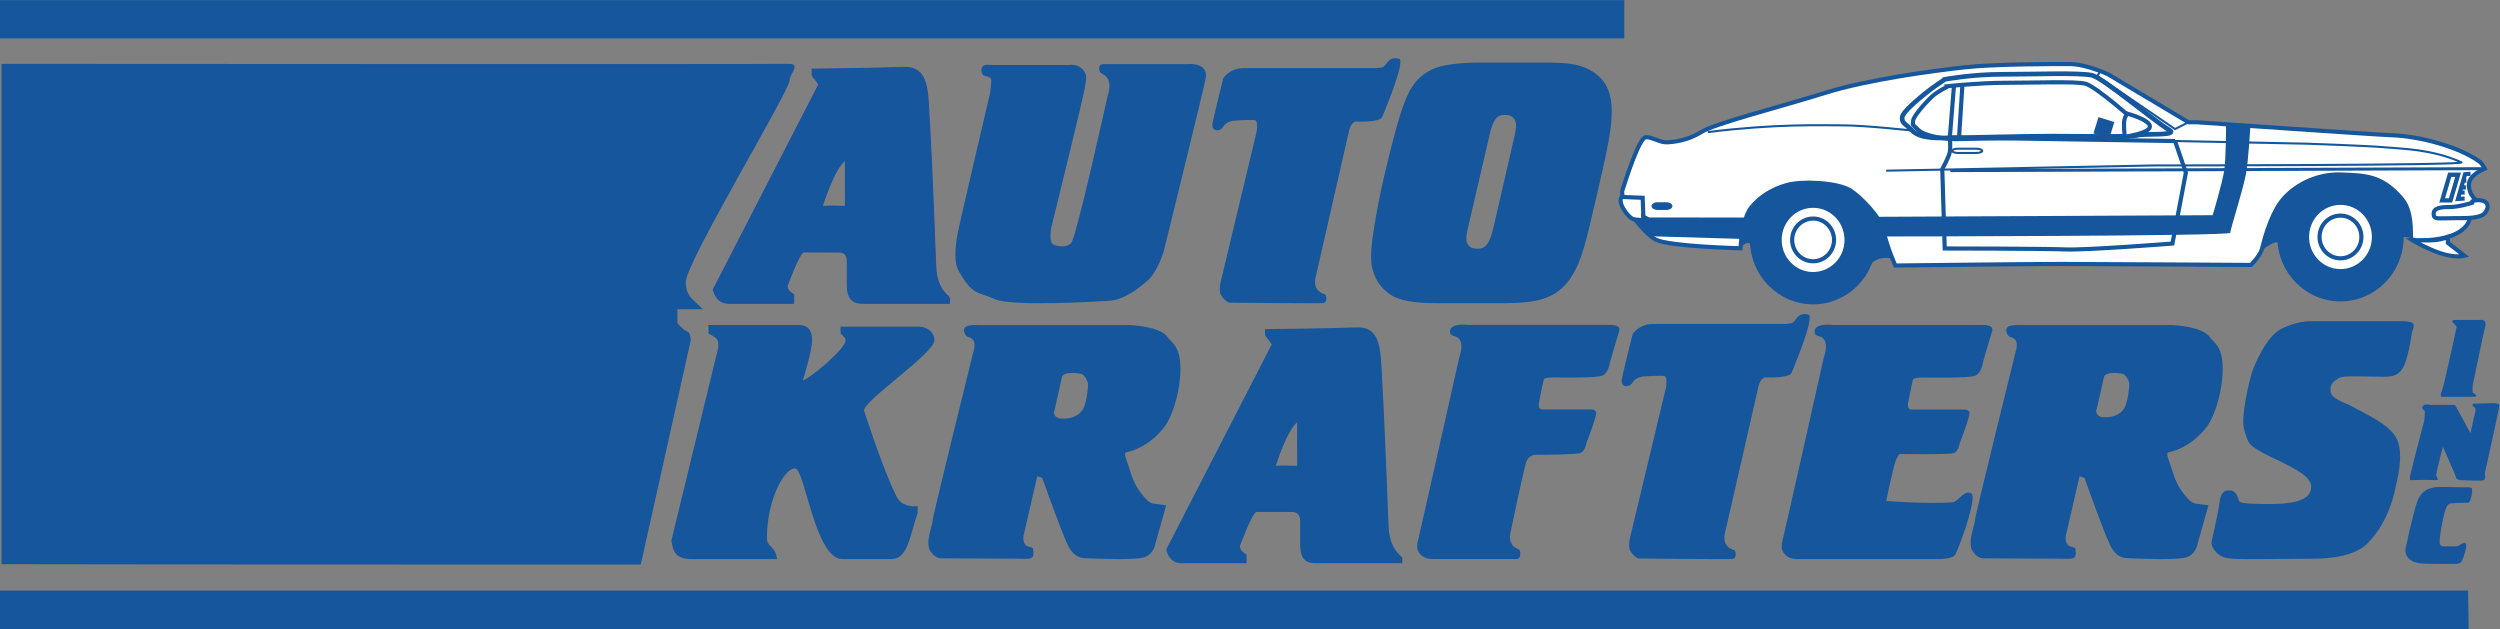
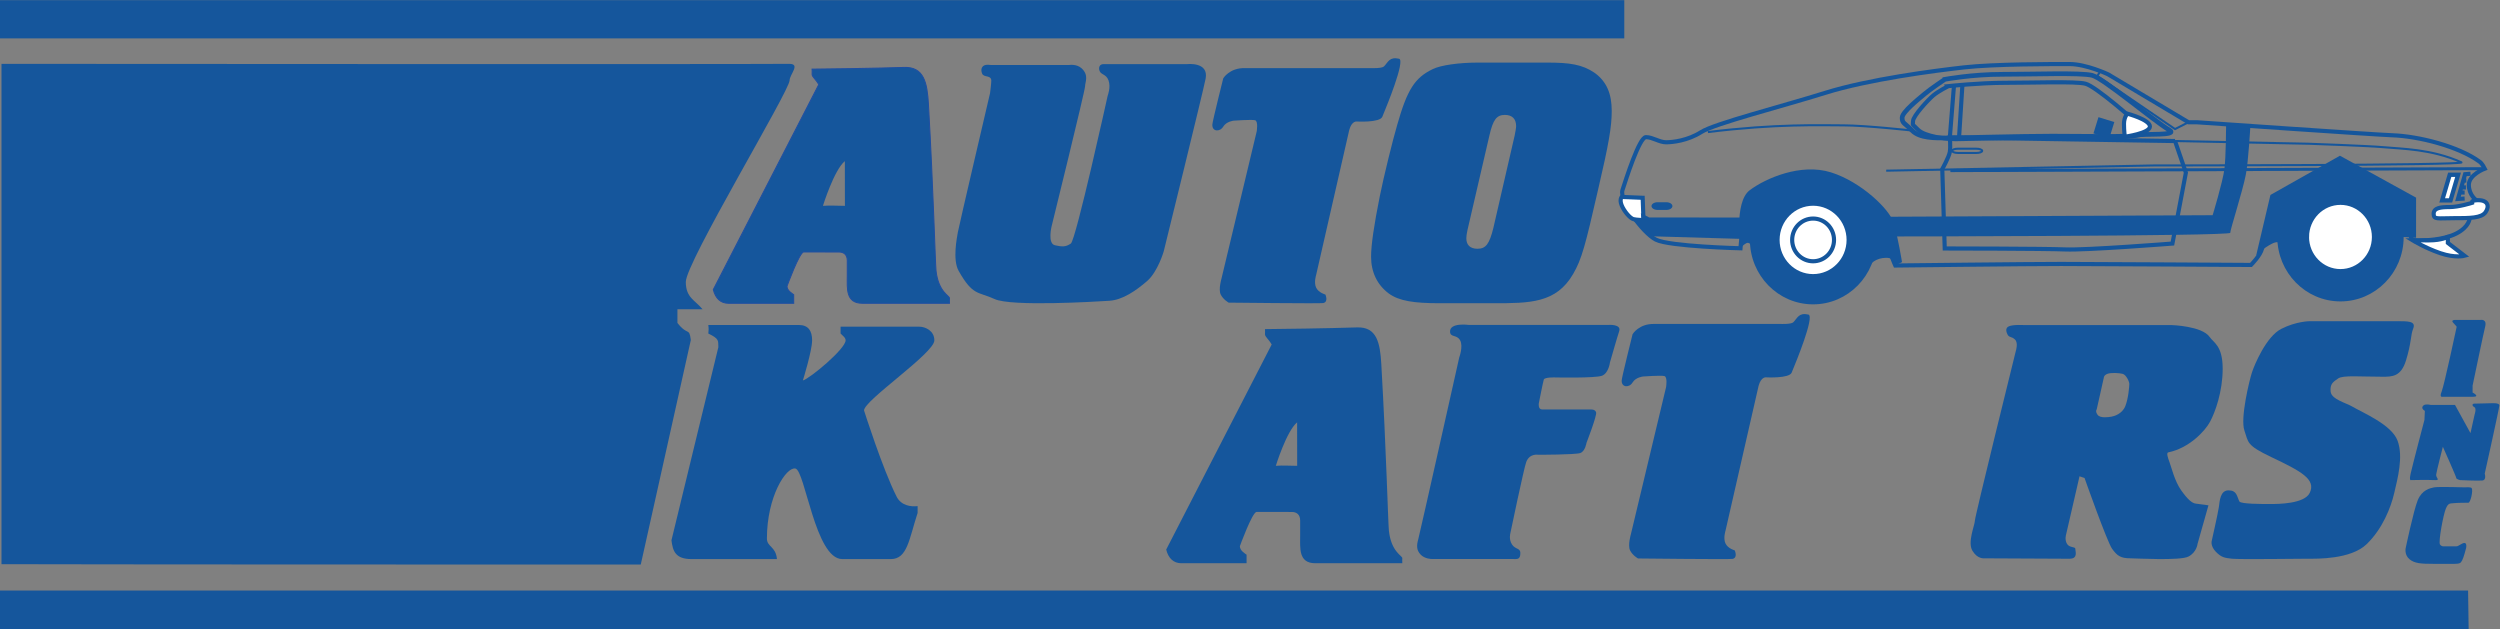
<svg xmlns="http://www.w3.org/2000/svg" xmlns:ns1="http://sodipodi.sourceforge.net/DTD/sodipodi-0.dtd" xmlns:ns2="http://www.inkscape.org/namespaces/inkscape" version="1.1" id="svg2" width="803.68" height="202.293" viewBox="0 0 803.68 202.293" ns1:docname="ak-logo-light.eps">
  <rect x="0" y="0" width="803.68" height="202.293" fill="#808080" stroke="none" />
  <defs id="defs6" />
  <ns1:namedview id="namedview4" pagecolor="#ffffff" bordercolor="#000000" borderopacity="0.25" ns2:showpageshadow="2" ns2:pageopacity="0.0" ns2:pagecheckerboard="0" ns2:deskcolor="#d1d1d1" />
  <g id="g8" ns2:groupmode="layer" ns2:label="ink_ext_XXXXXX" transform="matrix(1.333,0,0,-1.333,0,202.293)">
    <g id="g10" transform="scale(0.1)">
      <path d="m 1902.95,1363.59 c 28.85,0.3 1.34,-25.61 1.34,-39.62 0,-25.55 -250.37,-439.302 -250.37,-486.279 0,-38.336 22.61,-44.097 40.38,-65.933 h -60.57 v -32.969 c 25.04,-32.148 28.27,-9.492 32.31,-41.211 L 1545.3,156.102 c -1352.8,0 -1500.601,0.886 -1541.698,0.886 0,1204.512 0,1206.602 0,1206.602 0,0 1778.748,-1.25 1899.348,0 v 0" style="fill:#15569c;fill-opacity:1;fill-rule:nonzero;stroke:none" id="path12" />
      <path d="m 2037.47,1129 c 0,-36.09 0.15,-73.64 0.15,-107.87 -17.92,0 -35.06,1.46 -52.97,0.06 0,0 26.64,86.25 52.82,107.81 z m 143.02,225.96 c 47.63,1.62 55.6,-36.8 58.55,-88.6 12.12,-212.21 16.29,-382.454 18.31,-401.825 5.65,-51.097 32.31,-60.16 32.31,-65.941 0,-4.531 -0.41,-7.832 0,-12.364 -104.18,0 -71.81,0 -209.99,0 -40.51,0 -36.34,36.27 -36.34,65.946 v 37.09 c 0,13.597 -7.68,20.593 -20.2,20.601 l -84.92,0.051 c -10.29,0.012 -40.26,-82.473 -40.26,-82.473 0,-10.707 11.71,-17.308 16.15,-20.609 V 786.23 h -157.49 c -18.17,0 -31.1,11.543 -36.34,32.969 l 254.4,494.531 c -8.48,14.42 -16.15,18.54 -16.15,24.72 0,4.53 0.41,7.84 0,12.37 25.04,0 161.4,2.08 221.97,4.14 v 0" style="fill:#15569c;fill-opacity:1;fill-rule:evenodd;stroke:none" id="path14" />
      <path d="m 2180.49,1354.96 c 47.63,1.62 55.6,-36.8 58.55,-88.6 12.12,-212.21 16.29,-382.454 18.31,-401.825 5.65,-51.097 32.31,-60.16 32.31,-65.941 0,-4.531 -0.41,-7.832 0,-12.364 -104.18,0 -71.81,0 -209.99,0 -40.51,0 -36.34,36.27 -36.34,65.946 v 37.09 c 0,13.597 -7.68,20.593 -20.2,20.601 l -84.92,0.051 c -10.29,0.012 -40.26,-82.473 -40.26,-82.473 0,-10.707 11.71,-17.308 16.15,-20.609 V 786.23 h -157.49 c -18.17,0 -31.1,11.543 -36.34,32.969 l 254.4,494.531 c -8.48,14.42 -16.15,18.54 -16.15,24.72 0,4.53 0.41,7.84 0,12.37 25.04,0 161.4,2.08 221.97,4.14 z" style="fill:none;stroke:#1f4fa2;stroke-width:2.5;stroke-linecap:butt;stroke-linejoin:miter;stroke-miterlimit:3.864;stroke-dasharray:none;stroke-opacity:1" id="path16" />
      <path d="m 3128.17,499.012 c 0,-35.09 0.15,-71.602 0.15,-104.852 -17.43,0 -34.08,1.43 -51.48,0.07 0,0 25.89,83.829 51.33,104.782 z m 144.51,228.976 c 47.61,1.621 55.58,-36.797 58.55,-88.593 12.11,-212.223 16.29,-382.454 18.3,-401.836 5.65,-51.09 32.31,-60.161 32.31,-65.938 0,-4.531 -0.41,-7.832 0,-12.359 -104.18,0 -71.8,0 -209.98,0 -40.51,0 -36.35,36.269 -36.35,65.937 v 37.09 c 0,13.609 -7.68,20.602 -20.2,20.602 l -84.91,0.058 c -10.31,0 -40.27,-82.48 -40.27,-82.48 0,-10.699 11.71,-17.297 16.16,-20.61 v -20.597 h -157.5 c -18.17,0 -31.09,11.539 -36.34,32.968 l 254.41,494.528 c -8.48,14.414 -16.16,18.535 -16.16,24.726 0,4.532 0.41,7.832 0,12.364 25.04,0 161.41,2.09 221.98,4.14 v 0" style="fill:#15569c;fill-opacity:1;fill-rule:evenodd;stroke:none" id="path18" />
      <path d="m 2463.34,1360.85 h 115.08 c 0,0 18.17,3.09 30.29,-8.24 17.92,-16.77 8.07,-32.97 8.07,-43.27 0,-10.3 -80.76,-337.906 -80.76,-337.906 0,0 -10.09,-41.207 8.08,-45.329 18.17,-4.121 26.25,-4.121 38.36,4.122 12.12,8.242 88.84,356.443 88.84,356.443 0,0 8.07,20.61 2.02,37.09 -6.06,16.48 -19.24,12.56 -22.21,24.72 -2.02,8.25 2.02,14.43 10.09,14.43 8.08,0 201.9,0 201.9,0 0,0 52.5,6.18 44.42,-35.03 -6.44,-32.89 -100.95,-416.2 -100.95,-416.2 0,0 -14.13,-49.446 -40.38,-72.114 -26.25,-22.671 -58.55,-45.328 -90.86,-47.378 -32.3,-2.071 -236.22,-14.434 -276.6,4.121 -40.37,18.535 -52.49,7.207 -86.81,67.984 -15.13,26.777 -4.04,80.355 -2.02,92.715 2.02,12.363 77.73,335.842 77.73,335.842 0,0 3.37,26.31 3.03,30.91 -1.01,13.39 -18.17,6.18 -22.21,16.48 -4.04,10.3 -0.68,18.37 8.07,20.61 4.04,1.03 13.13,0 13.13,0 h 73.69 v 0" style="fill:#15569c;fill-opacity:1;fill-rule:nonzero;stroke:none" id="path20" />
-       <path d="m 2560.8,606.895 -17.77,-79.305 c 0,0 -4.44,-4.531 2.22,-13.59 6.67,-9.078 27.76,-5.68 34.42,-4.539 6.66,1.117 26.64,6.789 34.42,26.059 7.77,19.246 9.99,49.851 9.99,55.496 0,5.675 -7.77,22.668 -16.66,24.941 -8.88,2.258 -28.86,3.398 -37.74,0 -8.88,-3.418 -8.88,-9.062 -8.88,-9.062 z m -193.55,126.699 h 356.35 c 0,0 73.7,-2.071 91.87,-28.848 9.08,-13.398 31.29,-20.605 31.29,-76.23 0,-55.645 -18.17,-105.078 -30.29,-127.754 -12.11,-22.653 -50.47,-63.864 -100.95,-74.16 -5.04,-1.032 -0.87,-13.34 3.04,-23.711 5.04,-13.379 12.11,-45.313 28.26,-67.993 16.15,-22.648 26.25,-30.886 35.33,-31.929 16.18,-1.84 30.28,-4.117 30.28,-4.117 l -26.24,-92.723 c 0,0 -2.02,-20.598 -22.21,-30.891 -20.19,-10.316 -127.03,-4.129 -139.31,-4.129 -24.23,0 -32.31,6.18 -44.42,22.661 -12.11,16.492 -66.63,171.019 -66.63,171.019 l -12.11,4.121 -32.3,-140.121 c 0,0 -4.04,-12.359 2.02,-22.66 6.05,-10.309 20.19,-6.188 20.19,-12.359 0,-6.192 7.06,-23.692 -14.14,-23.692 -21.22,0 -205.94,1.031 -205.94,1.031 0,0 -16.15,-2.07 -28.26,18.539 -12.12,20.614 6.06,61.821 6.06,72.114 0,10.308 98.93,410.015 98.93,410.015 0,0 6.05,18.536 -2.02,26.778 -8.07,8.242 -14.13,4.121 -18.17,12.363 -1.97,4.023 -7,15.02 3.02,19.59 10.6,4.805 36.35,3.086 36.35,3.086 v 0" style="fill:#15569c;fill-opacity:1;fill-rule:evenodd;stroke:none" id="path22" />
      <path d="m 5073.76,607.227 -17.23,-76.914 c 0,0 -4.28,-4.395 2.17,-13.184 6.46,-8.789 26.92,-5.5 33.37,-4.391 6.47,1.082 25.84,6.578 33.38,25.27 7.54,18.664 9.71,48.351 9.71,53.828 0,5.5 -7.54,21.984 -16.16,24.191 -8.61,2.188 -28.01,3.289 -36.62,0 -8.62,-3.312 -8.62,-8.8 -8.62,-8.8 z M 4880.8,733.594 h 356.35 c 0,0 73.69,-2.071 91.87,-28.848 9.09,-13.398 31.29,-20.605 31.29,-76.23 0,-55.645 -18.16,-105.078 -30.29,-127.754 -12.11,-22.653 -50.47,-63.864 -100.94,-74.16 -5.06,-1.032 -0.88,-13.34 3.03,-23.711 5.04,-13.379 12.11,-45.313 28.26,-67.993 16.15,-22.648 26.25,-30.886 35.33,-31.929 16.18,-1.84 30.3,-4.117 30.3,-4.117 l -26.25,-92.723 c 0,0 -2.02,-20.598 -22.21,-30.891 -20.2,-10.316 -127.03,-4.129 -139.32,-4.129 -24.23,0 -32.3,6.18 -44.41,22.661 -12.11,16.492 -66.62,171.019 -66.62,171.019 l -12.13,4.121 -32.3,-140.121 c 0,0 -4.03,-12.359 2.03,-22.66 6.05,-10.309 20.17,-6.188 20.17,-12.359 0,-6.192 7.07,-23.692 -14.12,-23.692 -21.23,0 -205.94,1.031 -205.94,1.031 0,0 -16.15,-2.07 -28.26,18.539 -12.13,20.614 6.06,61.821 6.06,72.114 0,10.308 98.92,410.015 98.92,410.015 0,0 6.06,18.536 -2.01,26.778 -8.09,8.242 -14.14,4.121 -18.18,12.363 -1.96,4.023 -6.99,15.02 3.02,19.59 10.61,4.805 36.35,3.086 36.35,3.086 v 0" style="fill:#15569c;fill-opacity:1;fill-rule:evenodd;stroke:none" id="path24" />
      <path d="m 3002.51,1353.3 h 304.85 c 0,0 25.26,-1.03 30.3,4.13 10.29,10.5 13.12,23.69 36.35,18.54 16.26,-3.61 -33.32,-122.59 -33.32,-122.59 0,0 -1.98,-5.4 -7.08,-17.52 -6.05,-14.42 -61.58,-11.33 -61.58,-11.33 0,0 -12.11,2.06 -18.16,-20.61 -1.68,-6.28 -79.75,-349.229 -79.75,-349.229 0,0 -6.05,-18.543 0,-30.902 6.06,-12.363 22.21,-16.484 22.21,-16.484 0,0 8.09,-17.52 -5.04,-20.606 -6.23,-1.465 -228.15,1.035 -228.15,1.035 0,0 -13.13,7.207 -19.18,19.571 -6.06,12.363 2.01,39.14 2.01,39.14 l 84.8,354.395 c 0,0 4.04,24.72 -4.04,26.78 -8.07,2.06 -51.48,-1.03 -51.48,-1.03 0,0 -17.61,-1.77 -25.24,-14.43 -8.07,-13.38 -27.25,-12.36 -26.24,5.16 0.48,8.48 26.24,111.26 26.24,111.26 0,0 15.15,25.75 52.5,24.72 v 0" style="fill:#15569c;fill-opacity:1;fill-rule:nonzero;stroke:none" id="path26" />
      <path d="m 3989.71,736.328 h 304.86 c 0,0 25.24,-1.035 30.28,4.121 10.31,10.508 13.12,23.692 36.34,18.555 16.27,-3.613 -33.3,-122.598 -33.3,-122.598 0,0 -1.99,-5.39 -7.07,-17.519 -6.05,-14.414 -61.58,-11.328 -61.58,-11.328 0,0 -12.11,2.05 -18.18,-20.606 -1.66,-6.289 -79.75,-349.234 -79.75,-349.234 0,0 -6.05,-18.539 0,-30.899 6.05,-12.371 22.21,-16.492 22.21,-16.492 0,0 8.08,-17.519 -5.04,-20.598 -6.23,-1.468 -228.15,1.032 -228.15,1.032 0,0 -13.12,7.207 -19.18,19.566 -6.05,12.371 2.02,39.141 2.02,39.141 l 84.8,354.398 c 0,0 4.04,24.727 -4.04,26.778 -8.07,2.07 -51.49,-1.036 -51.49,-1.036 0,0 -17.59,-1.757 -25.23,-14.414 -8.09,-13.398 -27.27,-12.363 -26.25,5.157 0.49,8.476 26.25,111.25 26.25,111.25 0,0 15.14,25.761 52.5,24.726 v 0" style="fill:#15569c;fill-opacity:1;fill-rule:nonzero;stroke:none" id="path28" />
      <path d="m 1708.15,733.848 h 218.07 c 23.42,0 32.3,-14.434 32.3,-37.09 0,-25.137 -22.33,-96.778 -22.33,-96.778 16.16,4.122 103.1,76.172 103.1,96.778 0,6.582 -6.47,10.703 -12.12,16.484 v 16.485 h 189.8 c 14.14,0 36.34,-9.473 36.34,-32.969 0,-30.918 -169.6,-144.649 -169.6,-168.965 0,0 44.28,-140.031 78.61,-208.023 10.95,-21.7 34.79,-24.692 50.61,-22.758 v -16.481 c -20.59,-63.051 -24.59,-111.269 -64.61,-111.269 h -117.11 c -65.1,0 -89.64,214 -113.07,218.418 -22.33,4.199 -68.65,-67.578 -68.65,-168.969 0,-20.172 21.41,-18.531 24.23,-49.449 h -205.95 c -38.8,0 -45.23,18.957 -48.46,45.328 l 113.07,465.683 c -0.81,15.254 3.23,19.786 -24.23,32.969 0.81,6.172 1.21,11.133 0,20.606 v 0" style="fill:#15569c;fill-opacity:1;fill-rule:nonzero;stroke:none" id="path30" />
      <path d="m 3541.39,734.023 h 339.2 c 0,0 30.27,2.051 24.22,-15.449 -3.91,-11.328 -22.21,-75.215 -22.21,-75.215 0,0 -3.03,-25.742 -19.18,-31.933 -16.15,-6.172 -112.05,-4.121 -112.05,-4.121 0,0 -26.25,1.035 -28.28,-5.157 -2.01,-6.171 -12.11,-57.675 -12.11,-57.675 0,0 -2.01,-14.434 8.08,-14.434 10.1,0 117.09,0 117.09,0 0,0 11.12,1.035 13.13,-7.207 2.03,-8.242 -23.2,-73.141 -23.2,-73.141 0,0 -3.03,-20.613 -15.16,-24.73 -12.11,-4.121 -100.94,-4.121 -100.94,-4.121 0,0 -21.21,4.121 -29.28,-17.52 -5.62,-15.019 -38.35,-172.031 -38.35,-172.031 0,0 -4.05,-14.43 4.02,-26.777 8.08,-12.364 20.19,-8.242 20.19,-20.602 0,-17.519 -8.92,-14.441 -21.19,-14.441 -19.18,0 -192.81,0 -192.81,0 0,0 -16.15,0 -26.25,10.32 -10.7,10.91 -10.1,22.652 -6.05,37.07 4.02,14.43 98.92,438.864 98.92,438.864 0,0 10.1,26.797 2.01,41.211 -8.06,14.414 -23.57,6.191 -24.22,20.605 -1.01,22.656 44.42,16.484 44.42,16.484 v 0" style="fill:#15569c;fill-opacity:1;fill-rule:nonzero;stroke:none" id="path32" />
-       <path d="m 4420.57,733.828 h 359.37 c 0,0 30.3,2.07 24.24,-15.449 -3.92,-11.328 -22.21,-75.215 -22.21,-75.215 0,0 -3.02,-25.742 -19.18,-31.934 -16.15,-6.171 -121.15,-4.121 -121.15,-4.121 0,0 -26.25,1.036 -28.26,-5.136 -2.01,-6.192 -12.11,-57.696 -12.11,-57.696 0,0 -2.03,-14.433 8.07,-14.433 10.1,0 127.2,0 127.2,0 0,0 11.1,1.035 13.13,-7.207 2.01,-8.239 -23.22,-73.149 -23.22,-73.149 0,0 -3.03,-20.597 -15.14,-24.718 -12.13,-4.122 -128.22,-2.051 -128.22,-2.051 0,0 -4.03,3.082 -12.11,-18.559 -5.61,-15.039 -22.21,-94.762 -22.21,-94.762 0,0 99.9,-7.859 160.51,-3.089 13.12,1.019 29.28,32.953 45.43,20.589 11.64,-8.91 -19.44,-103.418 -38.36,-145.257 -6.06,-13.379 -38.2,-12.36 -50.47,-12.36 -19.18,0 -334.14,0 -334.14,0 0,0 -16.15,0 -26.25,10.309 -10.7,10.922 -10.1,22.66 -6.07,37.09 4.04,14.422 98.94,438.847 98.94,438.847 0,0 10.1,26.797 2.01,41.211 -8.06,14.434 -23.57,6.192 -24.22,20.606 -1.01,22.676 44.42,16.484 44.42,16.484 v 0" style="fill:#15569c;fill-opacity:1;fill-rule:nonzero;stroke:none" id="path34" />
      <path d="m 5570.2,742.969 c 0,0 -32.31,0 -68.66,-18.535 -36.34,-18.555 -64.6,-86.543 -70.66,-105.098 -6.05,-18.535 -28.54,-110.465 -18.16,-140.098 10.09,-28.847 4.02,-35.019 64.61,-63.867 71.19,-33.902 109.02,-53.57 92.87,-86.543 -12.84,-26.187 -74.71,-26.777 -94.91,-26.777 -20.17,0 -71.66,0 -74.68,6.168 -6.39,13.031 -6.08,26.801 -26.25,26.801 -20.2,0 -21.21,-25.758 -23.23,-40.168 -2.01,-14.442 -17.16,-81.391 -17.16,-81.391 0,0 -4.03,-12.359 10.09,-26.801 14.14,-14.41 22.21,-14.41 38.36,-16.48 16.16,-2.051 167.58,0 185.77,0 18.16,0 100.93,-2.051 139.29,35.039 38.36,37.07 58.56,88.59 66.62,123.609 8.09,35.043 22.23,86.543 8.09,125.684 -14.14,39.136 -84.81,67.988 -109.02,82.422 -15,8.925 -50.47,17.519 -52.5,36.054 -2.02,18.535 6.05,23.692 18.18,31.934 12.11,8.242 52.34,4.121 106.99,4.121 23.22,0 44.43,0 56.54,39.141 13.15,42.519 11.2,61.777 17.15,76.25 8.09,19.57 -13.1,18.535 -41.38,18.535 -18.19,0 -207.95,0 -207.95,0 v 0 0" style="fill:#15569c;fill-opacity:1;fill-rule:evenodd;stroke:none" id="path36" />
      <path d="m 5920.59,746.055 h 61.58 c 0,0 16.15,3.086 11.09,-16.485 -3.73,-14.492 -30.27,-142.168 -30.27,-142.168 v -16.484 c 0,0 20.18,-10.293 0,-10.293 -16.15,0 -72.7,0 -72.7,0 0,0 -8.06,-2.07 -2.01,12.363 6.06,14.414 36.35,156.582 36.35,156.582 0,0 -2.03,3.106 -8.09,9.278 -7.12,7.285 4.05,7.207 4.05,7.207 v 0" style="fill:#15569c;fill-opacity:1;fill-rule:nonzero;stroke:none" id="path38" />
      <path d="m 5862.03,541.055 h 58.56 l 37.34,-67.985 10.1,45.309 c 0,0 5.06,14.434 -1,17.519 -6.07,3.086 -5.06,8.243 0,8.243 10.08,0 43.4,1.035 43.4,1.035 0,0 17.17,1.035 17.17,-5.156 0,-6.172 -35.33,-164.821 -35.33,-164.821 0,0 5.04,-15.449 -6.06,-16.488 -11.11,-1.031 -53.51,1.039 -53.51,1.039 0,0 -9.09,2.051 -9.09,5.129 0,3.09 -32.3,75.223 -32.3,75.223 0,0 -15.14,-58.731 -16.15,-66.973 -1.02,-8.25 12.11,-14.418 -5.04,-13.379 -14.43,0.859 -55.53,0 -55.53,0 0,0 -5.06,-3.109 -1.01,15.449 C 5817.62,393.73 5846.9,505 5846.9,505 l 1.01,21.621 c -6.99,4.277 -8.08,9.277 -3.05,13.399 5.06,4.121 17.17,1.035 17.17,1.035 v 0" style="fill:#15569c;fill-opacity:1;fill-rule:nonzero;stroke:none" id="path40" />
      <path d="m 5944.81,342.23 c 0,0 -64.61,2.051 -74.69,0 -10.1,-2.07 -29.28,-6.191 -39.38,-30.921 -10.09,-24.707 -29.27,-116.411 -29.27,-116.411 0,0 -3.03,-15.449 9.08,-25.738 12.11,-10.308 28.26,-11.351 55.53,-11.351 27.24,0 48.96,-0.27 55.01,0 11.1,0.531 12.62,1.043 16.67,8.25 4.02,7.222 9.58,29.882 9.58,29.882 0,0 4.03,18.028 -10.09,10.289 -10.86,-5.941 -10.1,-6.171 -13.64,-6.171 -5.03,0 -28.26,0 -28.26,0 0,0 -7.07,-1.539 -11.11,4.632 -4.04,6.188 8.09,71.598 14.14,86.028 6.06,14.422 10.1,12.371 19.18,13.383 9.08,1.039 30.27,1.039 35.33,1.039 5.04,0 11.6,28.847 8.07,35.019 -2.01,3.551 -16.15,2.07 -16.15,2.07 v 0" style="fill:#15569c;fill-opacity:1;fill-rule:nonzero;stroke:none" id="path42" />
      <path d="m 5826.66,944.113 -34.32,2.09 -288.73,-28.59 c 0,0 0.02,24.727 -24.21,12.383 -24.24,-12.34 -38.4,-28.808 -38.4,-28.808 l 34.45,146.252 167.66,94.63 183.63,-101.12 -0.08,-96.837 v 0" style="fill:#15569c;fill-opacity:1;fill-rule:nonzero;stroke:none" id="path44" />
      <path d="m 4586.97,885.465 -16.15,-8.227 c 0,0 2.03,18.539 -22.19,18.563 -24.23,0.019 -36.34,-14.391 -36.34,-14.391 l -286.66,41.461 c 0,0 -6.06,12.367 -14.12,8.254 -8.09,-4.117 -14.16,-12.348 -14.16,-12.348 0,0 -16.06,111.273 22.34,140.083 38.38,28.81 123.2,65.82 195.86,43.09 72.67,-22.72 141.25,-88.72 151.33,-121.688 10.06,-32.981 20.09,-94.797 20.09,-94.797 v 0" style="fill:#15569c;fill-opacity:1;fill-rule:nonzero;stroke:none" id="path46" />
      <path d="m 4225.16,939.129 c 0.08,83.061 66.11,150.331 147.5,150.261 81.38,-0.08 147.32,-67.47 147.24,-150.531 -0.05,-83.066 -66.09,-150.343 -147.48,-150.265 -81.4,0.078 -147.32,67.469 -147.26,150.535 v 0" style="fill:#15569c;fill-opacity:1;fill-rule:nonzero;stroke:none" id="path48" />
      <path d="m 4225.16,939.129 c 0.08,83.061 66.11,150.331 147.5,150.261 81.38,-0.08 147.32,-67.47 147.24,-150.531 -0.05,-83.066 -66.09,-150.343 -147.48,-150.265 -81.4,0.078 -147.32,67.469 -147.26,150.535 z" style="fill:none;stroke:#15569c;stroke-width:10;stroke-linecap:butt;stroke-linejoin:miter;stroke-miterlimit:3.864;stroke-dasharray:none;stroke-opacity:1" id="path50" />
      <path d="m 4291.78,939.063 c 0.04,45.511 36.23,82.377 80.82,82.337 44.61,-0.04 80.72,-36.97 80.68,-82.482 -0.02,-45.516 -36.21,-82.379 -80.8,-82.34 -44.61,0.039 -80.74,36.969 -80.7,82.485 v 0" style="fill:#ffffff;fill-opacity:1;fill-rule:nonzero;stroke:none" id="path52" />
-       <path d="m 4291.78,939.063 c 0.04,45.511 36.23,82.377 80.82,82.337 44.61,-0.04 80.72,-36.97 80.68,-82.482 -0.02,-45.516 -36.21,-82.379 -80.8,-82.34 -44.61,0.039 -80.74,36.969 -80.7,82.485 z" style="fill:none;stroke:#15569c;stroke-width:10;stroke-linecap:butt;stroke-linejoin:miter;stroke-miterlimit:3.864;stroke-dasharray:none;stroke-opacity:1" id="path54" />
      <path d="m 4322.07,939.035 c 0.02,28.445 22.64,51.485 50.51,51.457 27.87,-0.023 50.45,-23.101 50.43,-51.551 -0.02,-28.441 -22.64,-51.484 -50.51,-51.461 -27.87,0.028 -50.45,23.114 -50.43,51.555 z" style="fill:none;stroke:#15569c;stroke-width:10;stroke-linecap:butt;stroke-linejoin:miter;stroke-miterlimit:3.864;stroke-dasharray:none;stroke-opacity:1" id="path56" />
      <path d="m 5497.01,946.207 c 0.08,83.063 66.12,150.343 147.5,150.273 81.41,-0.08 147.33,-67.47 147.27,-150.539 -0.08,-83.058 -66.11,-150.336 -147.5,-150.257 -81.41,0.058 -147.33,67.461 -147.27,150.523 v 0" style="fill:#15569c;fill-opacity:1;fill-rule:nonzero;stroke:none" id="path58" />
      <path d="m 5497.01,946.207 c 0.08,83.063 66.12,150.343 147.5,150.273 81.41,-0.08 147.33,-67.47 147.27,-150.539 -0.08,-83.058 -66.11,-150.336 -147.5,-150.257 -81.41,0.058 -147.33,67.461 -147.27,150.523 z" style="fill:none;stroke:#15569c;stroke-width:10;stroke-linecap:butt;stroke-linejoin:miter;stroke-miterlimit:3.864;stroke-dasharray:none;stroke-opacity:1" id="path60" />
      <path d="m 5563.63,946.148 c 0.06,45.516 36.23,82.382 80.84,82.342 44.59,-0.04 80.71,-36.974 80.69,-82.486 -0.04,-45.516 -36.23,-82.379 -80.82,-82.336 -44.61,0.039 -80.73,36.969 -80.71,82.48 v 0" style="fill:#ffffff;fill-opacity:1;fill-rule:nonzero;stroke:none" id="path62" />
      <path d="m 5563.63,946.148 c 0.06,45.516 36.23,82.382 80.84,82.342 44.59,-0.04 80.71,-36.974 80.69,-82.486 -0.04,-45.516 -36.23,-82.379 -80.82,-82.336 -44.61,0.039 -80.73,36.969 -80.71,82.48 z" style="fill:none;stroke:#15569c;stroke-width:10;stroke-linecap:butt;stroke-linejoin:miter;stroke-miterlimit:3.864;stroke-dasharray:none;stroke-opacity:1" id="path64" />
-       <path d="m 5593.93,946.125 c 0.02,28.441 22.63,51.484 50.51,51.457 27.87,-0.027 50.44,-23.102 50.42,-51.551 -0.02,-28.449 -22.63,-51.488 -50.5,-51.461 -27.88,0.028 -50.45,23.106 -50.43,51.555 z" style="fill:none;stroke:#15569c;stroke-width:10;stroke-linecap:butt;stroke-linejoin:miter;stroke-miterlimit:3.864;stroke-dasharray:none;stroke-opacity:1" id="path66" />
-       <path d="m 5980.26,1127.34 c -50.45,37.14 -147.33,61.95 -211.94,64.06 -40.37,1.33 -470.39,31.33 -470.39,31.33 l -20.17,0.02 -193.74,115.55 c 0,0 -52.48,24.76 -92.85,24.8 -40.37,0.04 -181.7,0.16 -254.39,-8.01 -72.68,-8.18 -230.18,-28.64 -335.2,-61.52 -105,-32.87 -266.56,-73.93 -298.88,-94.51 -32.31,-20.57 -68.66,-24.66 -84.81,-24.65 -16.15,0.02 -32.3,12.39 -48.44,12.41 -16.15,0.01 -48.55,-102.97 -56.64,-127.69 -8.1,-24.72 48.36,-103.06 80.65,-119.567 32.28,-16.516 203.89,-20.786 203.89,-20.786 0,0 4.1,72.102 26.34,98.873 20.39,24.55 48.48,43.22 84.85,53.49 39.66,11.22 123.65,5.77 153.41,-12.5 20.18,-12.37 72.64,-61.87 80.69,-98.964 8.03,-37.094 28.18,-82.438 28.18,-82.438 0,0 327.07,3.828 399.75,3.766 72.69,-0.066 458.02,-2.414 458.02,-2.414 0,0 22.5,22.594 26.57,39.066 4.04,16.481 19,75.977 44.51,111.224 28.28,39.12 84.84,69.98 145.41,67.86 60.57,-2.11 94.71,-4.01 137.25,-47.51 18.16,-18.56 32.28,-35.97 32.22,-103.046 -0.02,-12.36 28.26,-8.27 28.26,-8.27 0,0 48.44,-0.035 80.77,16.414 32.32,16.453 32.34,37.055 32.34,37.055 l 16.17,43.257 c 0,0 -18.14,12.38 -18.12,37.1 0.01,24.72 38.37,39.11 38.37,39.11 0,0 -5.7,11.79 -12.08,16.49 v 0" style="fill:#ffffff;fill-opacity:1;fill-rule:nonzero;stroke:none" id="path68" />
      <path d="m 5980.26,1127.34 c -50.45,37.14 -147.33,61.95 -211.94,64.06 -40.37,1.33 -470.39,31.33 -470.39,31.33 l -20.17,0.02 -193.74,115.55 c 0,0 -52.48,24.76 -92.85,24.8 -40.37,0.04 -181.7,0.16 -254.39,-8.01 -72.68,-8.18 -230.18,-28.64 -335.2,-61.52 -105,-32.87 -266.56,-73.93 -298.88,-94.51 -32.31,-20.57 -68.66,-24.66 -84.81,-24.65 -16.15,0.02 -32.3,12.39 -48.44,12.41 -16.15,0.01 -48.55,-102.97 -56.64,-127.69 -8.1,-24.72 48.36,-103.06 80.65,-119.567 32.28,-16.516 203.89,-20.786 203.89,-20.786 0,0 4.1,72.102 26.34,98.873 20.39,24.55 48.48,43.22 84.85,53.49 39.66,11.22 123.65,5.77 153.41,-12.5 20.18,-12.37 72.64,-61.87 80.69,-98.964 8.03,-37.094 28.18,-82.438 28.18,-82.438 0,0 327.07,3.828 399.75,3.766 72.69,-0.066 458.02,-2.414 458.02,-2.414 0,0 22.5,22.594 26.57,39.066 4.04,16.481 19,75.977 44.51,111.224 28.28,39.12 84.84,69.98 145.41,67.86 60.57,-2.11 94.71,-4.01 137.25,-47.51 18.16,-18.56 32.28,-35.97 32.22,-103.046 -0.02,-12.36 28.26,-8.27 28.26,-8.27 0,0 48.44,-0.035 80.77,16.414 32.32,16.453 32.34,37.055 32.34,37.055 l 16.17,43.257 c 0,0 -18.14,12.38 -18.12,37.1 0.01,24.72 38.37,39.11 38.37,39.11 0,0 -5.7,11.79 -12.08,16.49 z" style="fill:none;stroke:#15569c;stroke-width:10;stroke-linecap:butt;stroke-linejoin:miter;stroke-miterlimit:3.864;stroke-dasharray:none;stroke-opacity:1" id="path70" />
      <path d="m 5961.99,1028.47 c 0,0 -32.3,-10.27 -54.51,-10.26 -22.21,0.02 -38.36,-2.02 -38.38,-16.44 -0.02,-14.43 10.1,-10.321 48.44,-10.348 38.38,-0.039 66.64,-0.059 76.74,14.348 10.12,14.42 6.09,30.91 -22.19,28.87 -14.08,-1.01 -10.1,-6.17 -10.1,-6.17 v 0" style="fill:#ffffff;fill-opacity:1;fill-rule:nonzero;stroke:none" id="path72" />
      <path d="m 5961.99,1028.47 c 0,0 -32.3,-10.27 -54.51,-10.26 -22.21,0.02 -38.36,-2.02 -38.38,-16.44 -0.02,-14.43 10.1,-10.321 48.44,-10.348 38.38,-0.039 66.64,-0.059 76.74,14.348 10.12,14.42 6.09,30.91 -22.19,28.87 -14.08,-1.01 -10.1,-6.17 -10.1,-6.17 z" style="fill:none;stroke:#15569c;stroke-width:10;stroke-linecap:butt;stroke-linejoin:miter;stroke-miterlimit:3.864;stroke-dasharray:none;stroke-opacity:1" id="path74" />
      <path d="m 4698.38,1309.79 c 0,0 74.71,8.18 139.32,8.12 64.61,-0.06 167.57,3.97 191.79,-2.23 24.22,-6.2 118.01,-87.65 139.22,-109.32 18.15,-18.56 -30.29,-14.4 -44.43,-18.5 -14.14,-4.11 -115.08,-1.96 -179.69,-1.91 -64.61,0.06 -205.94,-3.93 -228.14,-3.91 -22.21,0.02 -74.69,6.24 -90.84,22.74 -16.14,16.5 -12.09,8.25 -12.09,20.62 0.02,12.35 36.38,51.47 48.51,61.76 12.11,10.29 36.35,22.63 36.35,22.63 z" style="fill:none;stroke:#15569c;stroke-width:10;stroke-linecap:butt;stroke-linejoin:miter;stroke-miterlimit:3.864;stroke-dasharray:none;stroke-opacity:1" id="path76" />
      <path d="m 4524.49,994.719 811.6,3.871 c 0,0 24.3,79.86 28.36,110.76 3.77,28.59 4.14,107.13 4.14,107.13 l 58.56,-2.11 c 0,0 -4.69,-85.96 -11.06,-118.28 -8.1,-41.2 -37.48,-131.758 -37.5,-140 0,-8.242 -829.92,-8.777 -829.92,-8.777 l -24.18,47.406 v 0" style="fill:#15569c;fill-opacity:1;fill-rule:nonzero;stroke:none" id="path78" />
      <path d="m 4690.33,1326.28 c 0,0 65.59,12.15 138.6,12.08 73.01,-0.07 189.37,4.48 216.74,-2.52 27.36,-7.02 147.28,-108.9 185.62,-131.6 25.12,-14.87 -62.56,-8.2 -78.52,-12.85 -15.97,-4.64 -130.05,-2.21 -203.04,-2.15 -73.01,0.07 -232.72,-4.44 -257.81,-4.42 -25.1,0.02 -62.21,-0.73 -80.43,17.91 -18.25,18.64 -24.22,16.96 -24.2,30.93 0,13.97 40.86,46.02 54.55,57.64 13.69,11.63 48.49,34.98 48.49,34.98 z" style="fill:none;stroke:#15569c;stroke-width:11.3;stroke-linecap:butt;stroke-linejoin:miter;stroke-miterlimit:3.864;stroke-dasharray:none;stroke-opacity:1" id="path80" />
      <path d="m 4732.72,1313.88 -8.19,-127.73 m -12.01,127.75 -10.21,-127.73" style="fill:none;stroke:#15569c;stroke-width:10;stroke-linecap:butt;stroke-linejoin:miter;stroke-miterlimit:3.864;stroke-dasharray:none;stroke-opacity:1" id="path82" />
      <path d="m 5122.29,1218.76 c -0.02,-16.48 1.99,-30.9 1.99,-30.9 0,0 60.56,8.18 60.58,24.67 0.02,16.47 -54.49,30.95 -54.49,30.95 0,0 -8.06,-8.23 -8.08,-24.72 v 0" style="fill:#ffffff;fill-opacity:1;fill-rule:nonzero;stroke:none" id="path84" />
      <path d="m 5122.29,1218.76 c -0.02,-16.48 1.99,-30.9 1.99,-30.9 0,0 60.56,8.18 60.58,24.67 0.02,16.47 -54.49,30.95 -54.49,30.95 0,0 -8.06,-8.23 -8.08,-24.72 z" style="fill:none;stroke:#15569c;stroke-width:10;stroke-linecap:butt;stroke-linejoin:miter;stroke-miterlimit:3.864;stroke-dasharray:none;stroke-opacity:1" id="path86" />
      <path d="m 5067.76,1189.97 12.12,39.13" style="fill:none;stroke:#15569c;stroke-width:40;stroke-linecap:butt;stroke-linejoin:miter;stroke-miterlimit:3.864;stroke-dasharray:none;stroke-opacity:1" id="path88" />
      <path d="m 5245.41,1177.45 26.17,-76.26 -32.44,-170.979 c 0,0 -207.97,-16.293 -258.44,-14.188 -50.46,2.102 -290.72,2.313 -290.72,2.313 l -5.9,191.614 c 0,0 16.18,28.84 18.21,41.19 2.03,12.37 0.02,35.03 0.02,35.03 l 543.1,-8.72 z" style="fill:none;stroke:#15569c;stroke-width:10;stroke-linecap:butt;stroke-linejoin:miter;stroke-miterlimit:3.864;stroke-dasharray:none;stroke-opacity:1" id="path90" />
      <path d="m 4611.49,1202.73 c 0,0 -113.05,12.47 -165.55,12.51 -52.5,0.05 -161.52,4.26 -327.09,-16.19 m 603.36,-40.05 43.61,-0.04 c 8.03,-0.01 14.53,-2.32 14.53,-5.17 0,-2.84 -6.52,-5.14 -14.55,-5.13 l -43.59,0.03 c -8.03,0.01 -14.53,2.32 -14.53,5.17 0,2.84 6.5,5.14 14.53,5.14 z m 523.2,18.45 321,-6.47 c 0,0 146.58,-5.12 181.7,-8.4 44.41,-4.16 115.48,-3.99 187.98,-36.49 16.55,-7.42 -740,-7.5 -740,-7.5 l -647.28,-12.64" style="fill:none;stroke:#15569c;stroke-width:5;stroke-linecap:butt;stroke-linejoin:miter;stroke-miterlimit:3.864;stroke-dasharray:none;stroke-opacity:1" id="path92" />
      <path d="m 3961.52,1040.55 -50.46,2.1 c 0,0 -6.06,-6.17 -0.02,-20.6 6.05,-14.43 20.15,-30.921 28.24,-32.991 8.07,-2.067 24.22,-2.079 24.22,-2.079 l -1.98,53.57 v 0" style="fill:#ffffff;fill-opacity:1;fill-rule:nonzero;stroke:none" id="path94" />
      <path d="m 3961.52,1040.55 -50.46,2.1 c 0,0 -6.06,-6.17 -0.02,-20.6 6.05,-14.43 20.15,-30.921 28.24,-32.991 8.07,-2.067 24.22,-2.079 24.22,-2.079 l -1.98,53.57 z" style="fill:none;stroke:#15569c;stroke-width:10;stroke-linecap:butt;stroke-linejoin:miter;stroke-miterlimit:3.864;stroke-dasharray:none;stroke-opacity:1" id="path96" />
      <path d="m 3957.17,1003.46 20.19,-10.319 230.16,-0.2 -8.12,-51.503 -220.06,6.375 c 0,0 6.05,-0.004 -14.12,16.496 -20.18,16.504 -30.26,24.75 -30.26,24.75 l 24.22,-2.079 -2.01,16.48 v 0" style="fill:#15569c;fill-opacity:1;fill-rule:nonzero;stroke:none" id="path98" />
      <path d="m 3997.35,1029.86 21.4,-0.02 c 8.03,-0.01 14.53,-4.16 14.53,-9.29 0,-5.12 -6.52,-9.26 -14.55,-9.25 l -21.38,0.02 c -8.03,0 -14.54,4.16 -14.54,9.28 0,5.12 6.51,9.26 14.54,9.26 v 0" style="fill:#15569c;fill-opacity:1;fill-rule:nonzero;stroke:none" id="path100" />
      <path d="M 5992.34,1110.85 4703.6,1106.09" style="fill:none;stroke:#15569c;stroke-width:7.2;stroke-linecap:butt;stroke-linejoin:miter;stroke-miterlimit:3.864;stroke-dasharray:none;stroke-opacity:1" id="path102" />
      <path d="m 5903.38,946.105 -0.02,-14.417 40.35,-30.946 v 0 c 0,0 -22.2,-6.16 -58.53,6.231 -36.33,12.398 -66.6,30.968 -66.6,30.968 0,0 12.11,-0.011 40.37,-0.039 28.28,-0.019 44.43,8.203 44.43,8.203 v 0" style="fill:#ffffff;fill-opacity:1;fill-rule:evenodd;stroke:none" id="path104" />
      <path d="m 5903.38,946.105 -0.02,-14.417 40.35,-30.946 v 0 c 0,0 -22.2,-6.16 -58.53,6.231 -36.33,12.398 -66.6,30.968 -66.6,30.968 0,0 12.11,-0.011 40.37,-0.039 28.28,-0.019 44.43,8.203 44.43,8.203 z" style="fill:none;stroke:#15569c;stroke-width:10;stroke-linecap:butt;stroke-linejoin:miter;stroke-miterlimit:3.864;stroke-dasharray:none;stroke-opacity:1" id="path106" />
      <path d="m 5277.76,1222.75 -32.33,-16.46 -187.66,127.91 8.09,12.35" style="fill:none;stroke:#15569c;stroke-width:5;stroke-linecap:butt;stroke-linejoin:miter;stroke-miterlimit:3.864;stroke-dasharray:none;stroke-opacity:1" id="path108" />
      <path d="m 5907.85,1096.13 20.18,-0.02 -18.22,-61.8 -20.18,0.02 18.22,61.8 v 0" style="fill:#ffffff;fill-opacity:1;fill-rule:nonzero;stroke:none" id="path110" />
      <path d="m 5907.85,1096.13 20.18,-0.02 -18.22,-61.8 -20.18,0.02 18.22,61.8 z" style="fill:none;stroke:#15569c;stroke-width:10.358;stroke-linecap:butt;stroke-linejoin:miter;stroke-miterlimit:3.864;stroke-dasharray:none;stroke-opacity:1" id="path112" />
      <path d="m 5933.75,1053.21 h 10.1 m -7.05,12.36 h 10.1 m -5.04,16.48 h 6.05 m 10.12,16.47 -13.13,-1.01 -17.22,-59.74 16.15,1.02" style="fill:none;stroke:#15569c;stroke-width:10;stroke-linecap:butt;stroke-linejoin:miter;stroke-miterlimit:3.864;stroke-dasharray:none;stroke-opacity:1" id="path114" />
      <path d="M 3.602,1513.59 H 3913.6 v -85 H 3.602 v 85 0" style="fill:#15569c;fill-opacity:1;fill-rule:nonzero;stroke:none" id="path116" />
      <path d="M 3.602,1513.59 H 3913.6 v -85 H 3.602 v 85 z" style="fill:none;stroke:#15569c;stroke-width:7.2;stroke-linecap:butt;stroke-linejoin:miter;stroke-miterlimit:3.864;stroke-dasharray:none;stroke-opacity:1" id="path118" />
      <path d="M 3.602,89.852 H 5948.59 l 1.25,-86.25 H 3.602 v 86.25 0" style="fill:#15569c;fill-opacity:1;fill-rule:nonzero;stroke:none" id="path120" />
      <path d="M 3.602,89.852 H 5948.59 l 1.25,-86.25 H 3.602 V 89.852 Z" style="fill:none;stroke:#15569c;stroke-width:7.2;stroke-linecap:butt;stroke-linejoin:miter;stroke-miterlimit:3.864;stroke-dasharray:none;stroke-opacity:1" id="path122" />
      <path d="m 3538.87,962.047 c -1.74,-7.832 -2.6,-14.789 -2.6,-19.141 0,-16.535 9.57,-25.234 26.96,-25.234 20.01,0 28.71,11.312 38.29,50.465 l 51.33,222.733 c 1.74,9.57 3.48,17.4 3.48,22.62 0,17.4 -9.57,26.97 -26.97,26.97 -20.01,0 -28.71,-11.31 -37.42,-49.59 z m -66.11,-175.758 c -62.65,0 -98.32,5.227 -123.56,23.496 -27.84,20.887 -42.64,51.332 -42.64,88.746 0,27.84 6.98,75.696 20.89,145.309 9.57,47.85 31.32,135.72 41.77,171.39 24.36,86.14 42.63,114.85 86.13,135.73 19.14,9.57 64.38,15.66 107.88,15.66 h 168.79 c 53.08,0 83.53,-4.35 113.12,-24.36 30.45,-21.75 41.76,-52.2 41.76,-92.22 0,-38.29 -6.97,-79.18 -33.06,-190.55 -30.46,-133.119 -39.16,-167.049 -60.04,-202.72 -40.89,-70.481 -104.4,-70.481 -192.28,-70.481 h -128.76" style="fill:#15569c;fill-opacity:1;fill-rule:nonzero;stroke:none" id="path124" />
    </g>
  </g>
</svg>